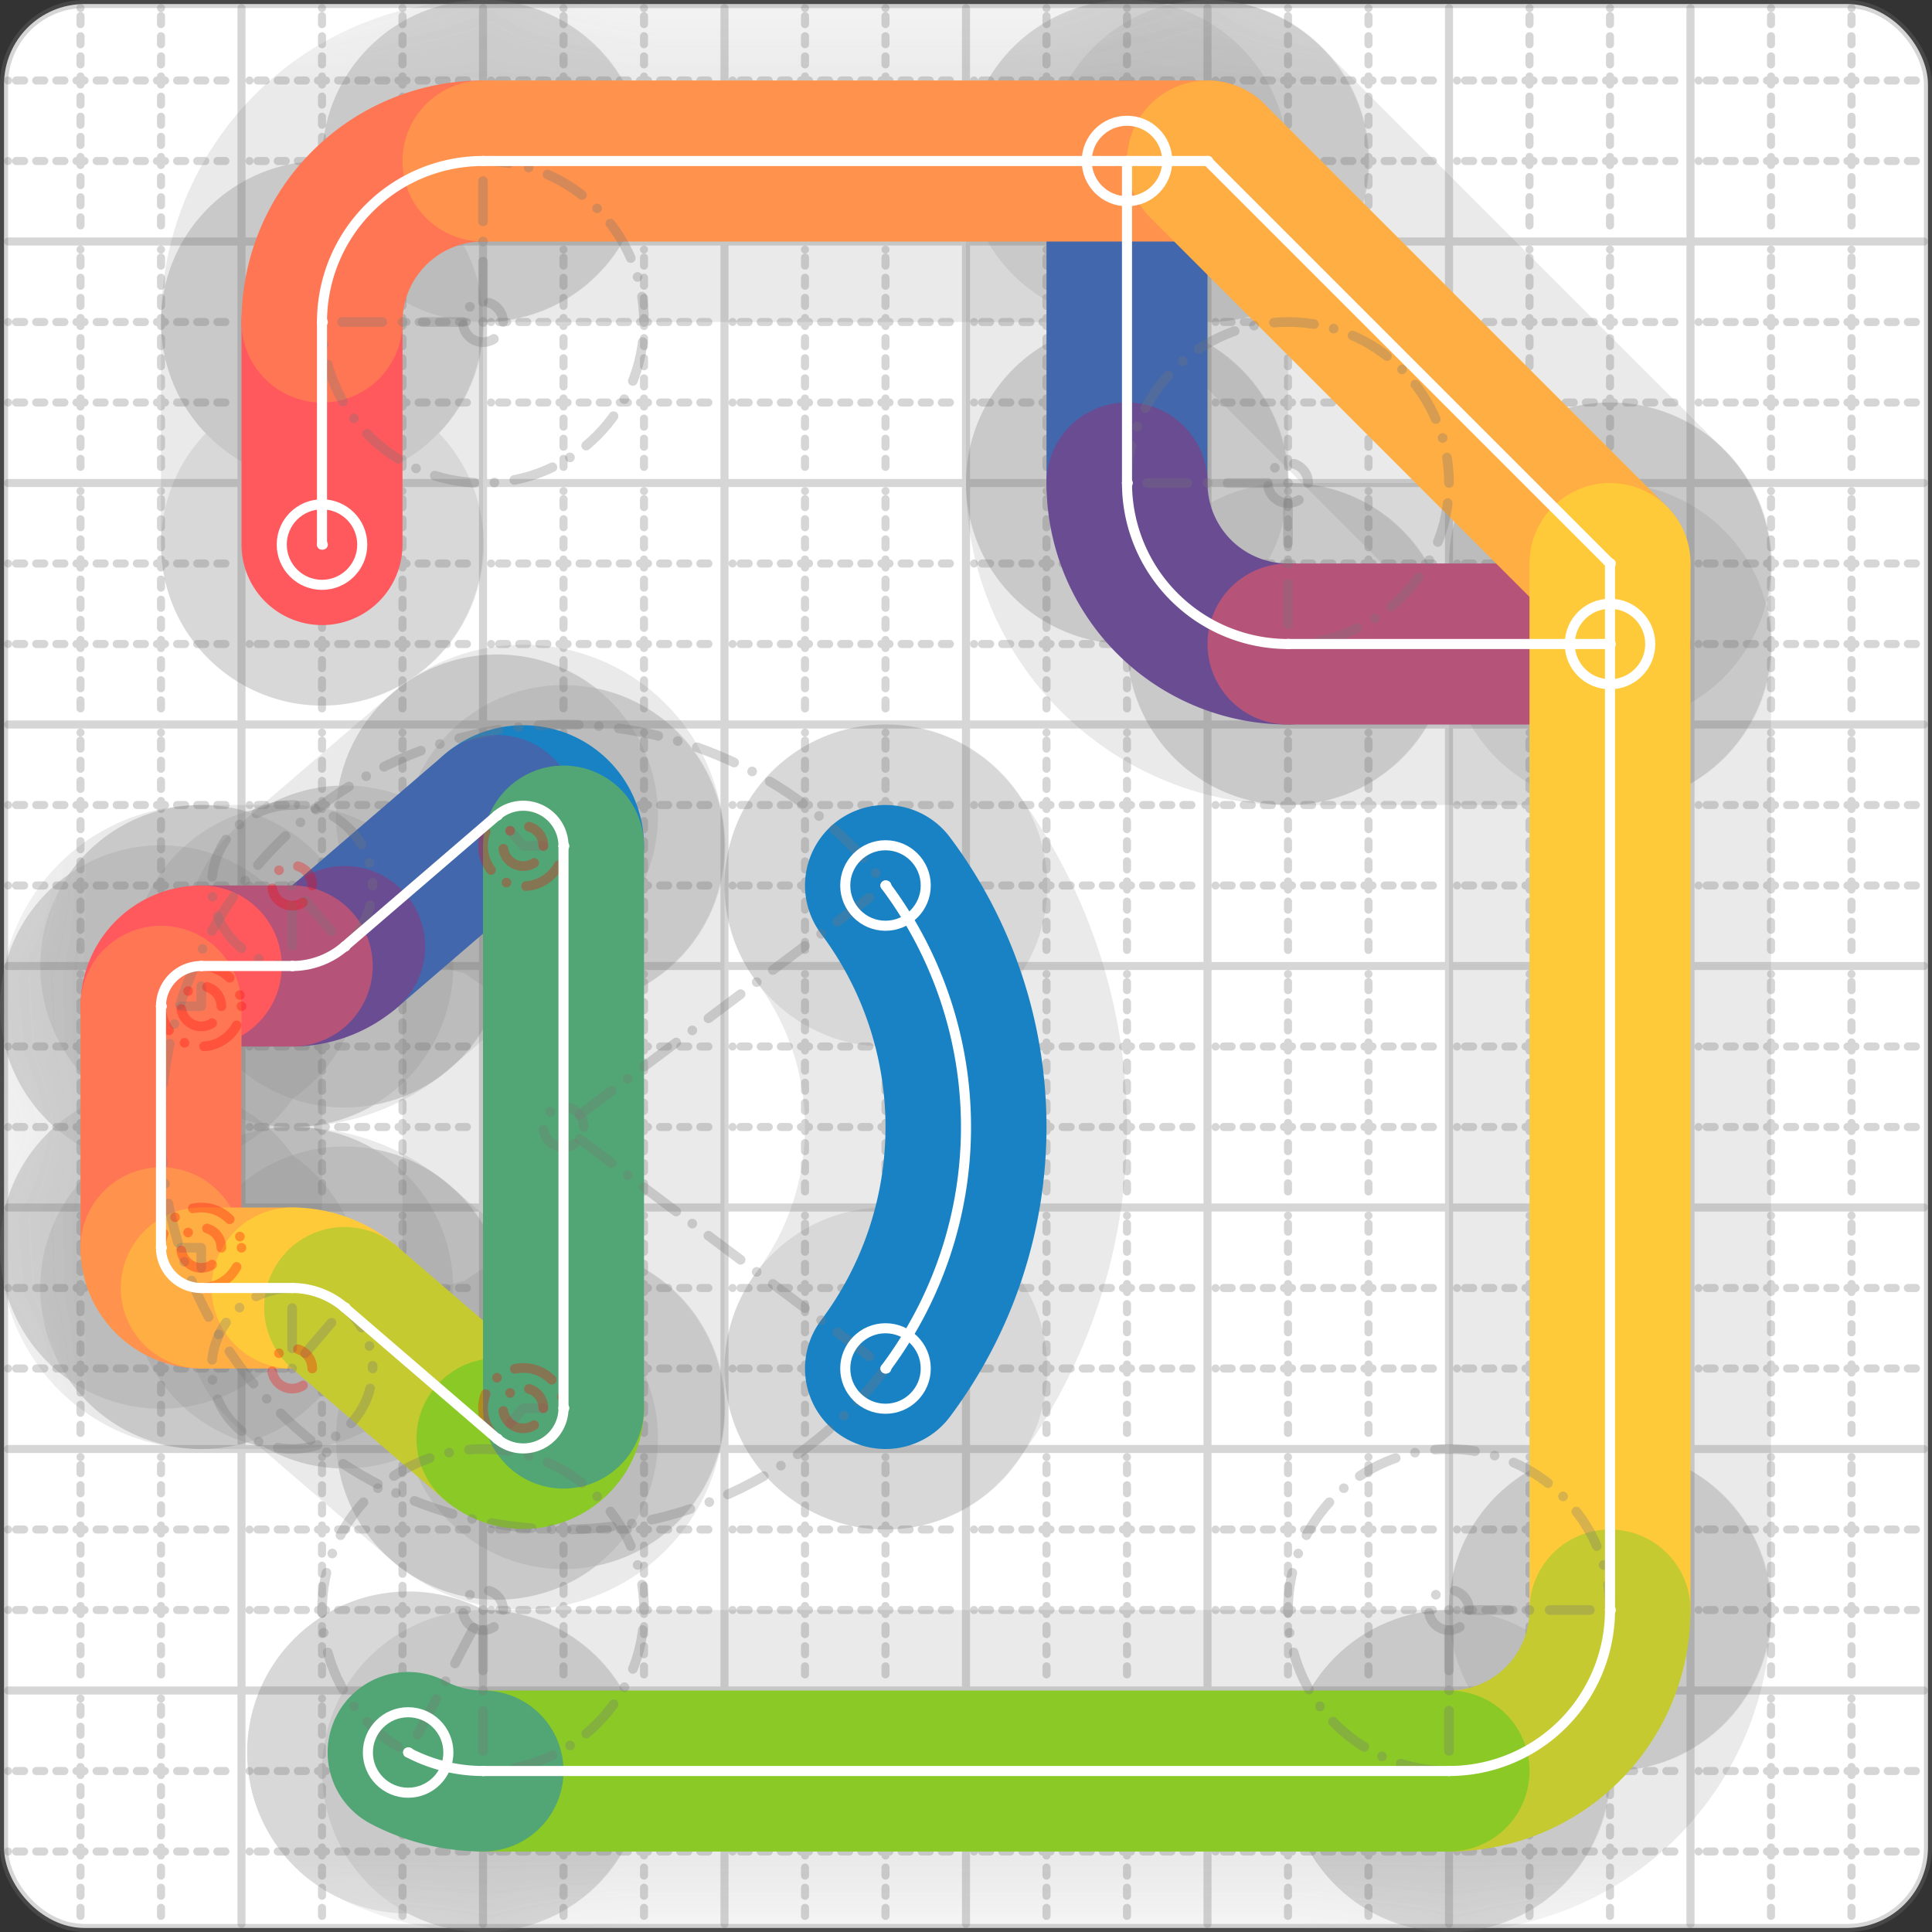
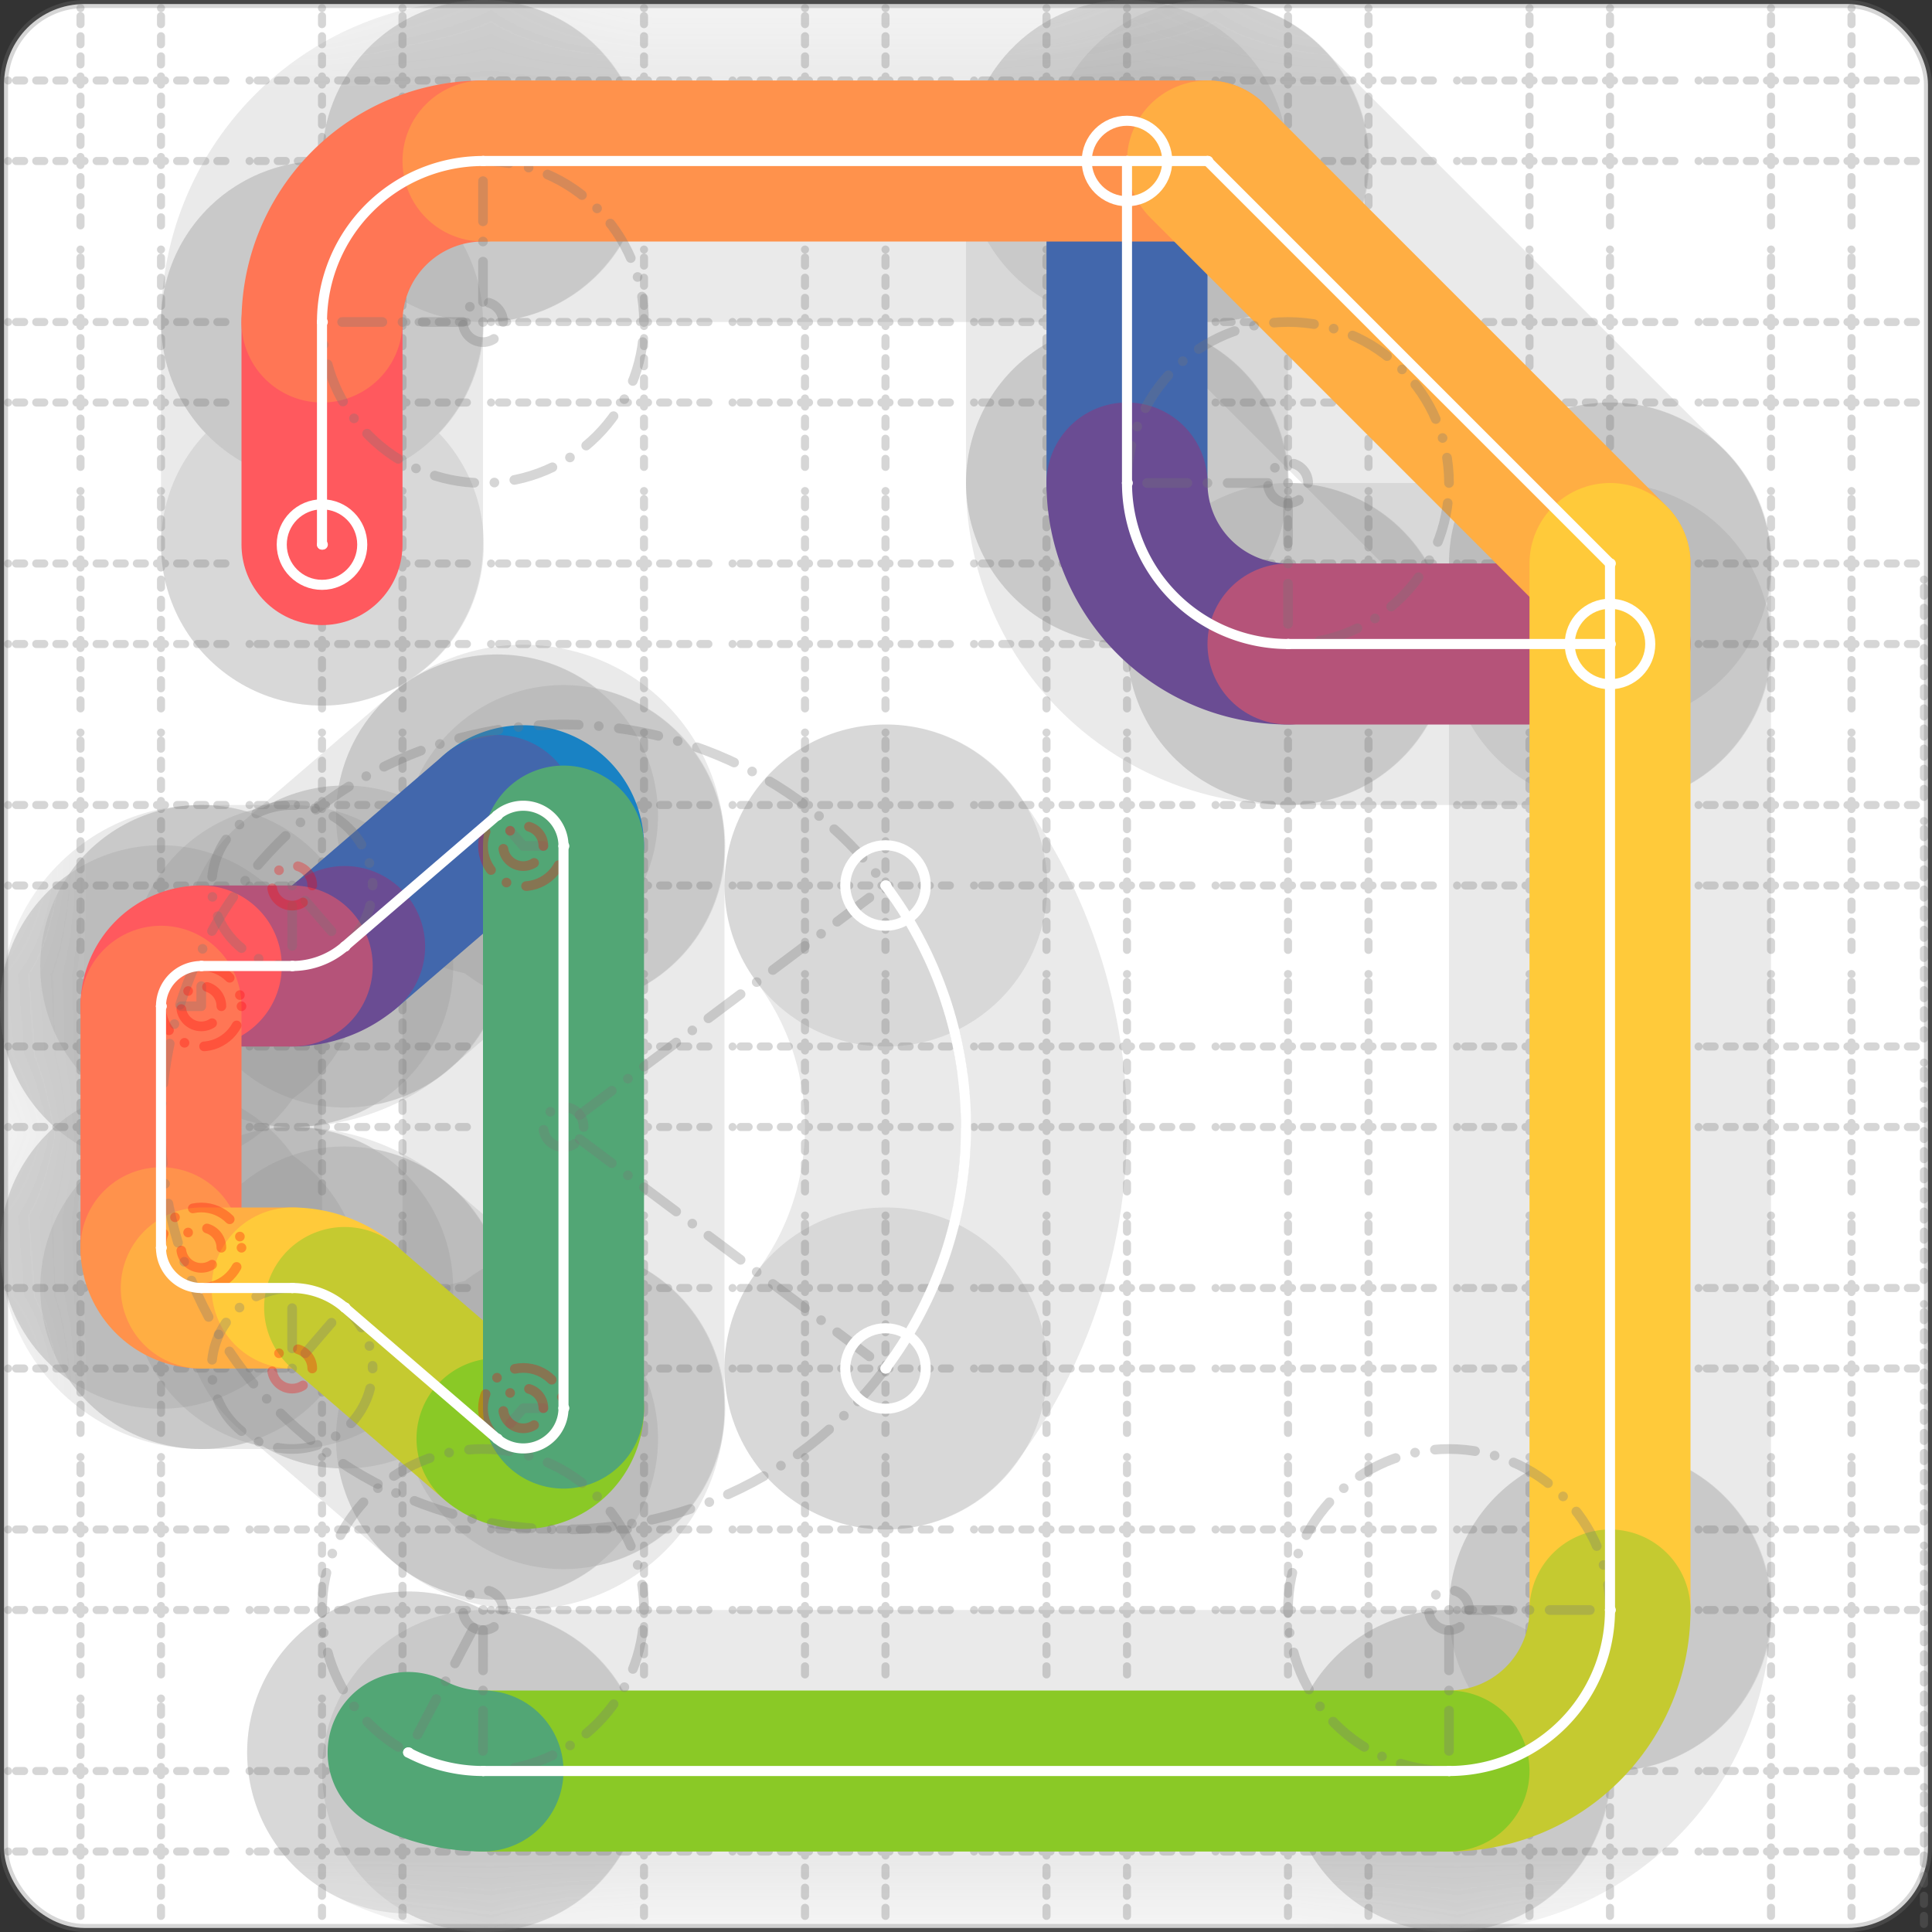
<svg xmlns="http://www.w3.org/2000/svg" width="24" height="24" viewBox="0 0 24 24" fill="none" stroke="currentColor" stroke-width="2" stroke-linecap="round" stroke-linejoin="round">
  <rect x="0" y="0" width="24" height="24" fill="#333333" stroke="none" />
  <style>
  @media screen and (prefers-color-scheme: light) {
    .svg-preview-grid-rect { fill: none }
  }
  @media screen and (prefers-color-scheme: dark) {
    .svg-preview-grid-rect { fill: none }
    .svg
    .svg-preview-grid-group,
    .svg-preview-radii-group,
    .svg-preview-shadow-mask-group,
    .svg-preview-shadow-group {
      stroke: #fff;
    }
  }
</style>
  <g class="svg-preview-grid-group" stroke-linecap="butt" stroke-width="0.1" stroke="#777" stroke-opacity="0.3">
    <rect class="svg-preview-grid-rect" width="23.9" height="23.9" x="0.05" y="0.05" rx="1" fill="#fff" />
-     <path stroke-dasharray="0 0.1 0.1 0.15 0.1 0.15 0.1 0.15 0.1 0.15 0.1 0.15 0.1 0.15 0.1 0.15 0.1 0.15 0.1 0.15 0.1 0.15 0.1 0.15 0 0.15" stroke-width="0.1" d="M0.1 1h23.8M1 0.1v23.8M0.1 2h23.8M2 0.1v23.8M0.1 4h23.8M4 0.1v23.8M0.1 5h23.8M5 0.1v23.8M0.1 7h23.8M7 0.1v23.8M0.1 8h23.8M8 0.1v23.8M0.1 10h23.8M10 0.1v23.8M0.1 11h23.8M11 0.1v23.8M0.1 13h23.8M13 0.1v23.8M0.1 14h23.8M14 0.1v23.8M0.1 16h23.8M16 0.1v23.8M0.1 17h23.8M17 0.1v23.8M0.1 19h23.8M19 0.1v23.8M0.1 20h23.8M20 0.1v23.8M0.1 22h23.8M22 0.1v23.8M0.1 23h23.8M23 0.1v23.8" />
-     <path d="M0.1 3h23.8M3 0.1v23.8M0.1 6h23.8M6 0.1v23.8M0.1 9h23.8M9 0.1v23.8M0.1 12h23.8M12 0.1v23.8M0.1 15h23.8M15 0.1v23.8M0.1 18h23.8M18 0.1v23.8M0.1 21h23.8M21 0.1v23.8" />
+     <path stroke-dasharray="0 0.1 0.1 0.15 0.1 0.15 0.1 0.15 0.1 0.15 0.1 0.15 0.1 0.15 0.1 0.15 0.1 0.15 0.1 0.15 0.1 0.15 0.1 0.15 0 0.15" stroke-width="0.1" d="M0.1 1h23.8M1 0.1v23.8M0.1 2h23.8M2 0.1v23.8M0.1 4h23.8M4 0.1v23.8M0.1 5h23.8M5 0.1v23.8M0.1 7h23.8v23.8M0.1 8h23.8M8 0.1v23.8M0.1 10h23.8M10 0.1v23.8M0.1 11h23.8M11 0.1v23.8M0.1 13h23.8M13 0.1v23.8M0.1 14h23.8M14 0.1v23.8M0.1 16h23.8M16 0.1v23.8M0.1 17h23.8M17 0.1v23.8M0.1 19h23.8M19 0.1v23.8M0.1 20h23.8M20 0.1v23.8M0.1 22h23.8M22 0.1v23.8M0.1 23h23.8M23 0.1v23.8" />
  </g>
  <g class="svg-preview-shadow-mask-group" stroke-width="4" stroke="#777" stroke-opacity="0.15">
    <mask id="svg-preview-shadow-mask-0" maskUnits="userSpaceOnUse" stroke-opacity="1" stroke-width="4" stroke="#000">
      <rect x="0" y="0" width="24" height="24" fill="#fff" stroke="none" rx="1" />
      <path d="M11 11h.01M11 17h.01" />
    </mask>
    <mask id="svg-preview-shadow-mask-1" maskUnits="userSpaceOnUse" stroke-opacity="1" stroke-width="4" stroke="#000">
      <rect x="0" y="0" width="24" height="24" fill="#fff" stroke="none" rx="1" />
      <path d="M14 2h.01M14 6h.01M16 8h.01M20 8h.01" />
    </mask>
    <mask id="svg-preview-shadow-mask-2" maskUnits="userSpaceOnUse" stroke-opacity="1" stroke-width="4" stroke="#000">
      <rect x="0" y="0" width="24" height="24" fill="#fff" stroke="none" rx="1" />
      <path d="M4 6.765h.01M4 4h.01M6 2h.01M15 2h.01M20 7h.01M20 20h.01M18 22h.01M6 22h.01M5.07 21.77h.01" />
    </mask>
    <mask id="svg-preview-shadow-mask-3" maskUnits="userSpaceOnUse" stroke-opacity="1" stroke-width="4" stroke="#000">
      <rect x="0" y="0" width="24" height="24" fill="#fff" stroke="none" rx="1" />
      <path d="M7 10.51h.01M6.174 10.13h.01M4.281 11.758h.01M3.63 12h.01M2.5 12h.01M2 12.5h.01M2 15.5h.01M2.5 16h.01M3.629 16h.01M4.281 16.242h.01M6.174 17.872h.01M7 17.492h.01" />
    </mask>
  </g>
  <g class="svg-preview-shadow-group" stroke-width="4" stroke="#777" stroke-opacity="0.15">
    <path mask="url(#svg-preview-shadow-mask-0)" d="M 11 11 A5 5 0 0 1 11 17" />
    <path mask="url(#svg-preview-shadow-mask-1)" d="M 14 2 L 14 6" />
    <path mask="url(#svg-preview-shadow-mask-1)" d="M 14 6 A2 2 0 0 0 16 8" />
    <path mask="url(#svg-preview-shadow-mask-1)" d="M 16 8 L 20 8" />
    <path mask="url(#svg-preview-shadow-mask-2)" d="M 4 6.765 L 4 4" />
    <path mask="url(#svg-preview-shadow-mask-2)" d="M 4 4 A2 2 0 0 1 6 2" />
    <path mask="url(#svg-preview-shadow-mask-2)" d="M 6 2 L 15 2" />
    <path mask="url(#svg-preview-shadow-mask-2)" d="M 15 2 L 20 7" />
    <path mask="url(#svg-preview-shadow-mask-2)" d="M 20 7 L 20 20" />
    <path mask="url(#svg-preview-shadow-mask-2)" d="M 20 20 A2 2 0 0 1 18 22" />
    <path mask="url(#svg-preview-shadow-mask-2)" d="M 18 22 L 6 22" />
    <path mask="url(#svg-preview-shadow-mask-2)" d="M 6 22 A2 2 0 0 1 5.07 21.77" />
    <path mask="url(#svg-preview-shadow-mask-3)" d="M 7 10.51 A0.5 0.5 0 0 0 6.174 10.13" />
    <path mask="url(#svg-preview-shadow-mask-3)" d="M 6.174 10.13 L 4.281 11.758" />
    <path mask="url(#svg-preview-shadow-mask-3)" d="M 4.281 11.758 A1 1 0 0 1 3.63 12" />
    <path mask="url(#svg-preview-shadow-mask-3)" d="M 3.63 12 L 2.5 12" />
    <path mask="url(#svg-preview-shadow-mask-3)" d="M 2.5 12 A0.5 0.5 0 0 0 2 12.5" />
    <path mask="url(#svg-preview-shadow-mask-3)" d="M 2 12.5 L 2 15.5" />
    <path mask="url(#svg-preview-shadow-mask-3)" d="M 2 15.5 A0.5 0.5 0 0 0 2.5 16" />
    <path mask="url(#svg-preview-shadow-mask-3)" d="M 2.5 16 L 3.629 16" />
    <path mask="url(#svg-preview-shadow-mask-3)" d="M 3.629 16 A1 1 0 0 1 4.281 16.242" />
    <path mask="url(#svg-preview-shadow-mask-3)" d="M 4.281 16.242 L 6.174 17.872" />
    <path mask="url(#svg-preview-shadow-mask-3)" d="M 6.174 17.872 A0.5 0.5 0 0 0 7 17.492" />
    <path mask="url(#svg-preview-shadow-mask-3)" d="M 7 17.492 L 7 10.51" />
    <path d="M11 11h.01M11 17h.01M14 2h.01M14 6h.01M16 8h.01M20 8h.01M4 6.765h.01M4 4h.01M6 2h.01M15 2h.01M20 7h.01M20 20h.01M18 22h.01M6 22h.01M5.07 21.77h.01M7 10.51h.01M6.174 10.13h.01M4.281 11.758h.01M3.63 12h.01M2.5 12h.01M2 12.5h.01M2 15.5h.01M2.5 16h.01M3.629 16h.01M4.281 16.242h.01M6.174 17.872h.01M7 17.492h.01" />
  </g>
  <g class="svg-preview-handles-group" stroke-width="0.12" stroke="#777" stroke-opacity="0.6" />
  <g class="svg-preview-colored-path-group">
-     <path d="M 11 11 A5 5 0 0 1 11 17" stroke="#1982c4" />
    <path d="M 14 2 L 14 6" stroke="#4267AC" />
    <path d="M 14 6 A2 2 0 0 0 16 8" stroke="#6a4c93" />
    <path d="M 16 8 L 20 8" stroke="#B55379" />
    <path d="M 4 6.765 L 4 4" stroke="#FF595E" />
    <path d="M 4 4 A2 2 0 0 1 6 2" stroke="#FF7655" />
    <path d="M 6 2 L 15 2" stroke="#ff924c" />
    <path d="M 15 2 L 20 7" stroke="#FFAE43" />
    <path d="M 20 7 L 20 20" stroke="#ffca3a" />
    <path d="M 20 20 A2 2 0 0 1 18 22" stroke="#C5CA30" />
    <path d="M 18 22 L 6 22" stroke="#8ac926" />
    <path d="M 6 22 A2 2 0 0 1 5.07 21.77" stroke="#52A675" />
    <path d="M 7 10.51 A0.5 0.5 0 0 0 6.174 10.13" stroke="#1982c4" />
    <path d="M 6.174 10.13 L 4.281 11.758" stroke="#4267AC" />
    <path d="M 4.281 11.758 A1 1 0 0 1 3.63 12" stroke="#6a4c93" />
    <path d="M 3.63 12 L 2.5 12" stroke="#B55379" />
    <path d="M 2.5 12 A0.5 0.5 0 0 0 2 12.5" stroke="#FF595E" />
    <path d="M 2 12.5 L 2 15.5" stroke="#FF7655" />
    <path d="M 2 15.5 A0.5 0.5 0 0 0 2.5 16" stroke="#ff924c" />
    <path d="M 2.5 16 L 3.629 16" stroke="#FFAE43" />
    <path d="M 3.629 16 A1 1 0 0 1 4.281 16.242" stroke="#ffca3a" />
    <path d="M 4.281 16.242 L 6.174 17.872" stroke="#C5CA30" />
    <path d="M 6.174 17.872 A0.5 0.5 0 0 0 7 17.492" stroke="#8ac926" />
    <path d="M 7 17.492 L 7 10.51" stroke="#52A675" />
  </g>
  <g class="svg-preview-radii-group" stroke-width="0.12" stroke-dasharray="0 0.25 0.25" stroke="#777" stroke-opacity="0.3">
    <path d="M11 11 7 14 11 17" />
    <circle cy="14" cx="7" r="0.25" stroke-dasharray="0" />
    <circle cy="14" cx="7" r="5" />
    <path d="M14 6 16 6 16 8" />
    <circle cy="6" cx="16" r="0.25" stroke-dasharray="0" />
    <circle cy="6" cx="16" r="2" />
    <path d="M4 4 6 4 6 2" />
    <circle cy="4" cx="6" r="0.25" stroke-dasharray="0" />
    <circle cy="4" cx="6" r="2" />
    <path d="M20 20 18 20 18 22" />
    <circle cy="20" cx="18" r="0.25" stroke-dasharray="0" />
    <circle cy="20" cx="18" r="2" />
    <path d="M6 22 6.001 20 5.07 21.77" />
    <circle cy="20" cx="6.001" r="0.25" stroke-dasharray="0" />
    <circle cy="20" cx="6.001" r="2" />
    <path d="M7 10.51 6.5 10.509 6.174 10.13" />
    <circle cy="10.509" cx="6.5" r="0.25" stroke-dasharray="0" stroke="red" />
    <circle cy="10.509" cx="6.5" r="0.5" stroke="red" />
    <path d="M4.281 11.758 3.629 11 3.63 12" />
    <circle cy="11" cx="3.629" r="0.25" stroke-dasharray="0" stroke="red" />
    <circle cy="11" cx="3.629" r="1" />
    <path d="M2.5 12 2.5 12.5 2 12.5" />
    <circle cy="12.5" cx="2.5" r="0.25" stroke-dasharray="0" stroke="red" />
    <circle cy="12.5" cx="2.5" r="0.5" stroke="red" />
-     <path d="M2 15.5 2.5 15.5 2.5 16" />
    <circle cy="15.5" cx="2.5" r="0.25" stroke-dasharray="0" stroke="red" />
    <circle cy="15.5" cx="2.5" r="0.5" stroke="red" />
    <path d="M3.629 16 3.629 17 4.281 16.242" />
    <circle cy="17" cx="3.629" r="0.25" stroke-dasharray="0" stroke="red" />
    <circle cy="17" cx="3.629" r="1" />
    <path d="M6.174 17.872 6.5 17.493 7 17.492" />
    <circle cy="17.493" cx="6.5" r="0.25" stroke-dasharray="0" stroke="red" />
    <circle cy="17.493" cx="6.5" r="0.5" stroke="red" />
  </g>
  <g class="svg-preview-control-path-marker-mask-group" stroke-width="1" stroke="#000">
    <mask id="svg-preview-control-path-marker-mask-0" maskUnits="userSpaceOnUse">
      <rect x="0" y="0" width="24" height="24" fill="#fff" stroke="none" rx="1" />
      <path d="M11 11h.01" />
      <path d="M11 17h.01" />
    </mask>
    <mask id="svg-preview-control-path-marker-mask-1" maskUnits="userSpaceOnUse">
      <rect x="0" y="0" width="24" height="24" fill="#fff" stroke="none" rx="1" />
      <path d="M14 2h.01" />
      <path d="M14 6h.01" />
    </mask>
    <mask id="svg-preview-control-path-marker-mask-2" maskUnits="userSpaceOnUse">
      <rect x="0" y="0" width="24" height="24" fill="#fff" stroke="none" rx="1" />
      <path d="M14 6h.01" />
      <path d="M16 8h.01" />
    </mask>
    <mask id="svg-preview-control-path-marker-mask-3" maskUnits="userSpaceOnUse">
      <rect x="0" y="0" width="24" height="24" fill="#fff" stroke="none" rx="1" />
      <path d="M16 8h.01" />
      <path d="M20 8h.01" />
    </mask>
    <mask id="svg-preview-control-path-marker-mask-4" maskUnits="userSpaceOnUse">
      <rect x="0" y="0" width="24" height="24" fill="#fff" stroke="none" rx="1" />
      <path d="M4 6.765h.01" />
      <path d="M4 4h.01" />
    </mask>
    <mask id="svg-preview-control-path-marker-mask-5" maskUnits="userSpaceOnUse">
      <rect x="0" y="0" width="24" height="24" fill="#fff" stroke="none" rx="1" />
      <path d="M4 4h.01" />
      <path d="M6 2h.01" />
    </mask>
    <mask id="svg-preview-control-path-marker-mask-6" maskUnits="userSpaceOnUse">
      <rect x="0" y="0" width="24" height="24" fill="#fff" stroke="none" rx="1" />
      <path d="M6 2h.01" />
      <path d="M15 2h.01" />
    </mask>
    <mask id="svg-preview-control-path-marker-mask-7" maskUnits="userSpaceOnUse">
      <rect x="0" y="0" width="24" height="24" fill="#fff" stroke="none" rx="1" />
      <path d="M15 2h.01" />
      <path d="M20 7h.01" />
    </mask>
    <mask id="svg-preview-control-path-marker-mask-8" maskUnits="userSpaceOnUse">
      <rect x="0" y="0" width="24" height="24" fill="#fff" stroke="none" rx="1" />
-       <path d="M20 7h.01" />
      <path d="M20 20h.01" />
    </mask>
    <mask id="svg-preview-control-path-marker-mask-9" maskUnits="userSpaceOnUse">
      <rect x="0" y="0" width="24" height="24" fill="#fff" stroke="none" rx="1" />
      <path d="M20 20h.01" />
      <path d="M18 22h.01" />
    </mask>
    <mask id="svg-preview-control-path-marker-mask-10" maskUnits="userSpaceOnUse">
      <rect x="0" y="0" width="24" height="24" fill="#fff" stroke="none" rx="1" />
      <path d="M18 22h.01" />
      <path d="M6 22h.01" />
    </mask>
    <mask id="svg-preview-control-path-marker-mask-11" maskUnits="userSpaceOnUse">
      <rect x="0" y="0" width="24" height="24" fill="#fff" stroke="none" rx="1" />
      <path d="M6 22h.01" />
      <path d="M5.07 21.77h.01" />
    </mask>
    <mask id="svg-preview-control-path-marker-mask-12" maskUnits="userSpaceOnUse">
      <rect x="0" y="0" width="24" height="24" fill="#fff" stroke="none" rx="1" />
      <path d="M7 10.51h.01" />
      <path d="M6.174 10.13h.01" />
    </mask>
    <mask id="svg-preview-control-path-marker-mask-13" maskUnits="userSpaceOnUse">
      <rect x="0" y="0" width="24" height="24" fill="#fff" stroke="none" rx="1" />
      <path d="M6.174 10.13h.01" />
      <path d="M4.281 11.758h.01" />
    </mask>
    <mask id="svg-preview-control-path-marker-mask-14" maskUnits="userSpaceOnUse">
      <rect x="0" y="0" width="24" height="24" fill="#fff" stroke="none" rx="1" />
      <path d="M4.281 11.758h.01" />
      <path d="M3.63 12h.01" />
    </mask>
    <mask id="svg-preview-control-path-marker-mask-15" maskUnits="userSpaceOnUse">
      <rect x="0" y="0" width="24" height="24" fill="#fff" stroke="none" rx="1" />
      <path d="M3.63 12h.01" />
      <path d="M2.5 12h.01" />
    </mask>
    <mask id="svg-preview-control-path-marker-mask-16" maskUnits="userSpaceOnUse">
      <rect x="0" y="0" width="24" height="24" fill="#fff" stroke="none" rx="1" />
      <path d="M2.5 12h.01" />
      <path d="M2 12.5h.01" />
    </mask>
    <mask id="svg-preview-control-path-marker-mask-17" maskUnits="userSpaceOnUse">
      <rect x="0" y="0" width="24" height="24" fill="#fff" stroke="none" rx="1" />
      <path d="M2 12.5h.01" />
      <path d="M2 15.5h.01" />
    </mask>
    <mask id="svg-preview-control-path-marker-mask-18" maskUnits="userSpaceOnUse">
      <rect x="0" y="0" width="24" height="24" fill="#fff" stroke="none" rx="1" />
      <path d="M2 15.5h.01" />
      <path d="M2.5 16h.01" />
    </mask>
    <mask id="svg-preview-control-path-marker-mask-19" maskUnits="userSpaceOnUse">
      <rect x="0" y="0" width="24" height="24" fill="#fff" stroke="none" rx="1" />
      <path d="M2.5 16h.01" />
      <path d="M3.629 16h.01" />
    </mask>
    <mask id="svg-preview-control-path-marker-mask-20" maskUnits="userSpaceOnUse">
      <rect x="0" y="0" width="24" height="24" fill="#fff" stroke="none" rx="1" />
      <path d="M3.629 16h.01" />
      <path d="M4.281 16.242h.01" />
    </mask>
    <mask id="svg-preview-control-path-marker-mask-21" maskUnits="userSpaceOnUse">
      <rect x="0" y="0" width="24" height="24" fill="#fff" stroke="none" rx="1" />
      <path d="M4.281 16.242h.01" />
      <path d="M6.174 17.872h.01" />
    </mask>
    <mask id="svg-preview-control-path-marker-mask-22" maskUnits="userSpaceOnUse">
      <rect x="0" y="0" width="24" height="24" fill="#fff" stroke="none" rx="1" />
      <path d="M6.174 17.872h.01" />
      <path d="M7 17.492h.01" />
    </mask>
    <mask id="svg-preview-control-path-marker-mask-23" maskUnits="userSpaceOnUse">
      <rect x="0" y="0" width="24" height="24" fill="#fff" stroke="none" rx="1" />
      <path d="M7 17.492h.01" />
      <path d="M7 10.51h.01" />
    </mask>
  </g>
  <g class="svg-preview-control-path-group" stroke="#fff" stroke-width="0.125">
    <path mask="url(#svg-preview-control-path-marker-mask-0)" d="M 11 11 A5 5 0 0 1 11 17" />
    <path mask="url(#svg-preview-control-path-marker-mask-1)" d="M 14 2 L 14 6" />
    <path mask="url(#svg-preview-control-path-marker-mask-2)" d="M 14 6 A2 2 0 0 0 16 8" />
    <path mask="url(#svg-preview-control-path-marker-mask-3)" d="M 16 8 L 20 8" />
    <path mask="url(#svg-preview-control-path-marker-mask-4)" d="M 4 6.765 L 4 4" />
    <path mask="url(#svg-preview-control-path-marker-mask-5)" d="M 4 4 A2 2 0 0 1 6 2" />
    <path mask="url(#svg-preview-control-path-marker-mask-6)" d="M 6 2 L 15 2" />
    <path mask="url(#svg-preview-control-path-marker-mask-7)" d="M 15 2 L 20 7" />
    <path mask="url(#svg-preview-control-path-marker-mask-8)" d="M 20 7 L 20 20" />
    <path mask="url(#svg-preview-control-path-marker-mask-9)" d="M 20 20 A2 2 0 0 1 18 22" />
    <path mask="url(#svg-preview-control-path-marker-mask-10)" d="M 18 22 L 6 22" />
    <path mask="url(#svg-preview-control-path-marker-mask-11)" d="M 6 22 A2 2 0 0 1 5.07 21.77" />
    <path mask="url(#svg-preview-control-path-marker-mask-12)" d="M 7 10.51 A0.5 0.5 0 0 0 6.174 10.13" />
    <path mask="url(#svg-preview-control-path-marker-mask-13)" d="M 6.174 10.13 L 4.281 11.758" />
    <path mask="url(#svg-preview-control-path-marker-mask-14)" d="M 4.281 11.758 A1 1 0 0 1 3.63 12" />
    <path mask="url(#svg-preview-control-path-marker-mask-15)" d="M 3.63 12 L 2.5 12" />
    <path mask="url(#svg-preview-control-path-marker-mask-16)" d="M 2.5 12 A0.5 0.5 0 0 0 2 12.5" />
    <path mask="url(#svg-preview-control-path-marker-mask-17)" d="M 2 12.5 L 2 15.5" />
    <path mask="url(#svg-preview-control-path-marker-mask-18)" d="M 2 15.5 A0.5 0.5 0 0 0 2.5 16" />
    <path mask="url(#svg-preview-control-path-marker-mask-19)" d="M 2.5 16 L 3.629 16" />
    <path mask="url(#svg-preview-control-path-marker-mask-20)" d="M 3.629 16 A1 1 0 0 1 4.281 16.242" />
    <path mask="url(#svg-preview-control-path-marker-mask-21)" d="M 4.281 16.242 L 6.174 17.872" />
    <path mask="url(#svg-preview-control-path-marker-mask-22)" d="M 6.174 17.872 A0.5 0.5 0 0 0 7 17.492" />
    <path mask="url(#svg-preview-control-path-marker-mask-23)" d="M 7 17.492 L 7 10.51" />
  </g>
  <g class="svg-preview-control-path-marker-group" stroke="#fff" stroke-width="0.125">
    <path d="M11 11h.01M11 17h.01M14 2h.01M14 6h.01M14 6h.01M16 8h.01M16 8h.01M20 8h.01M4 6.765h.01M4 4h.01M4 4h.01M6 2h.01M6 2h.01M15 2h.01M15 2h.01M20 7h.01M20 7h.01M20 20h.01M20 20h.01M18 22h.01M18 22h.01M6 22h.01M6 22h.01M5.07 21.77h.01M7 10.51h.01M6.174 10.13h.01M6.174 10.13h.01M4.281 11.758h.01M4.281 11.758h.01M3.63 12h.01M3.63 12h.01M2.5 12h.01M2.5 12h.01M2 12.5h.01M2 12.5h.01M2 15.5h.01M2 15.5h.01M2.5 16h.01M2.5 16h.01M3.629 16h.01M3.629 16h.01M4.281 16.242h.01M4.281 16.242h.01M6.174 17.872h.01M6.174 17.872h.01M7 17.492h.01M7 17.492h.01M7 10.51h.01" />
    <circle cx="11" cy="11" r="0.5" />
    <circle cx="11" cy="17" r="0.5" />
    <circle cx="14" cy="2" r="0.5" />
    <circle cx="20" cy="8" r="0.5" />
    <circle cx="4" cy="6.765" r="0.5" />
-     <circle cx="5.07" cy="21.77" r="0.5" />
  </g>
  <g class="svg-preview-handles-group" stroke-width="0.12" stroke="#FFF" stroke-opacity="0.3" />
</svg>